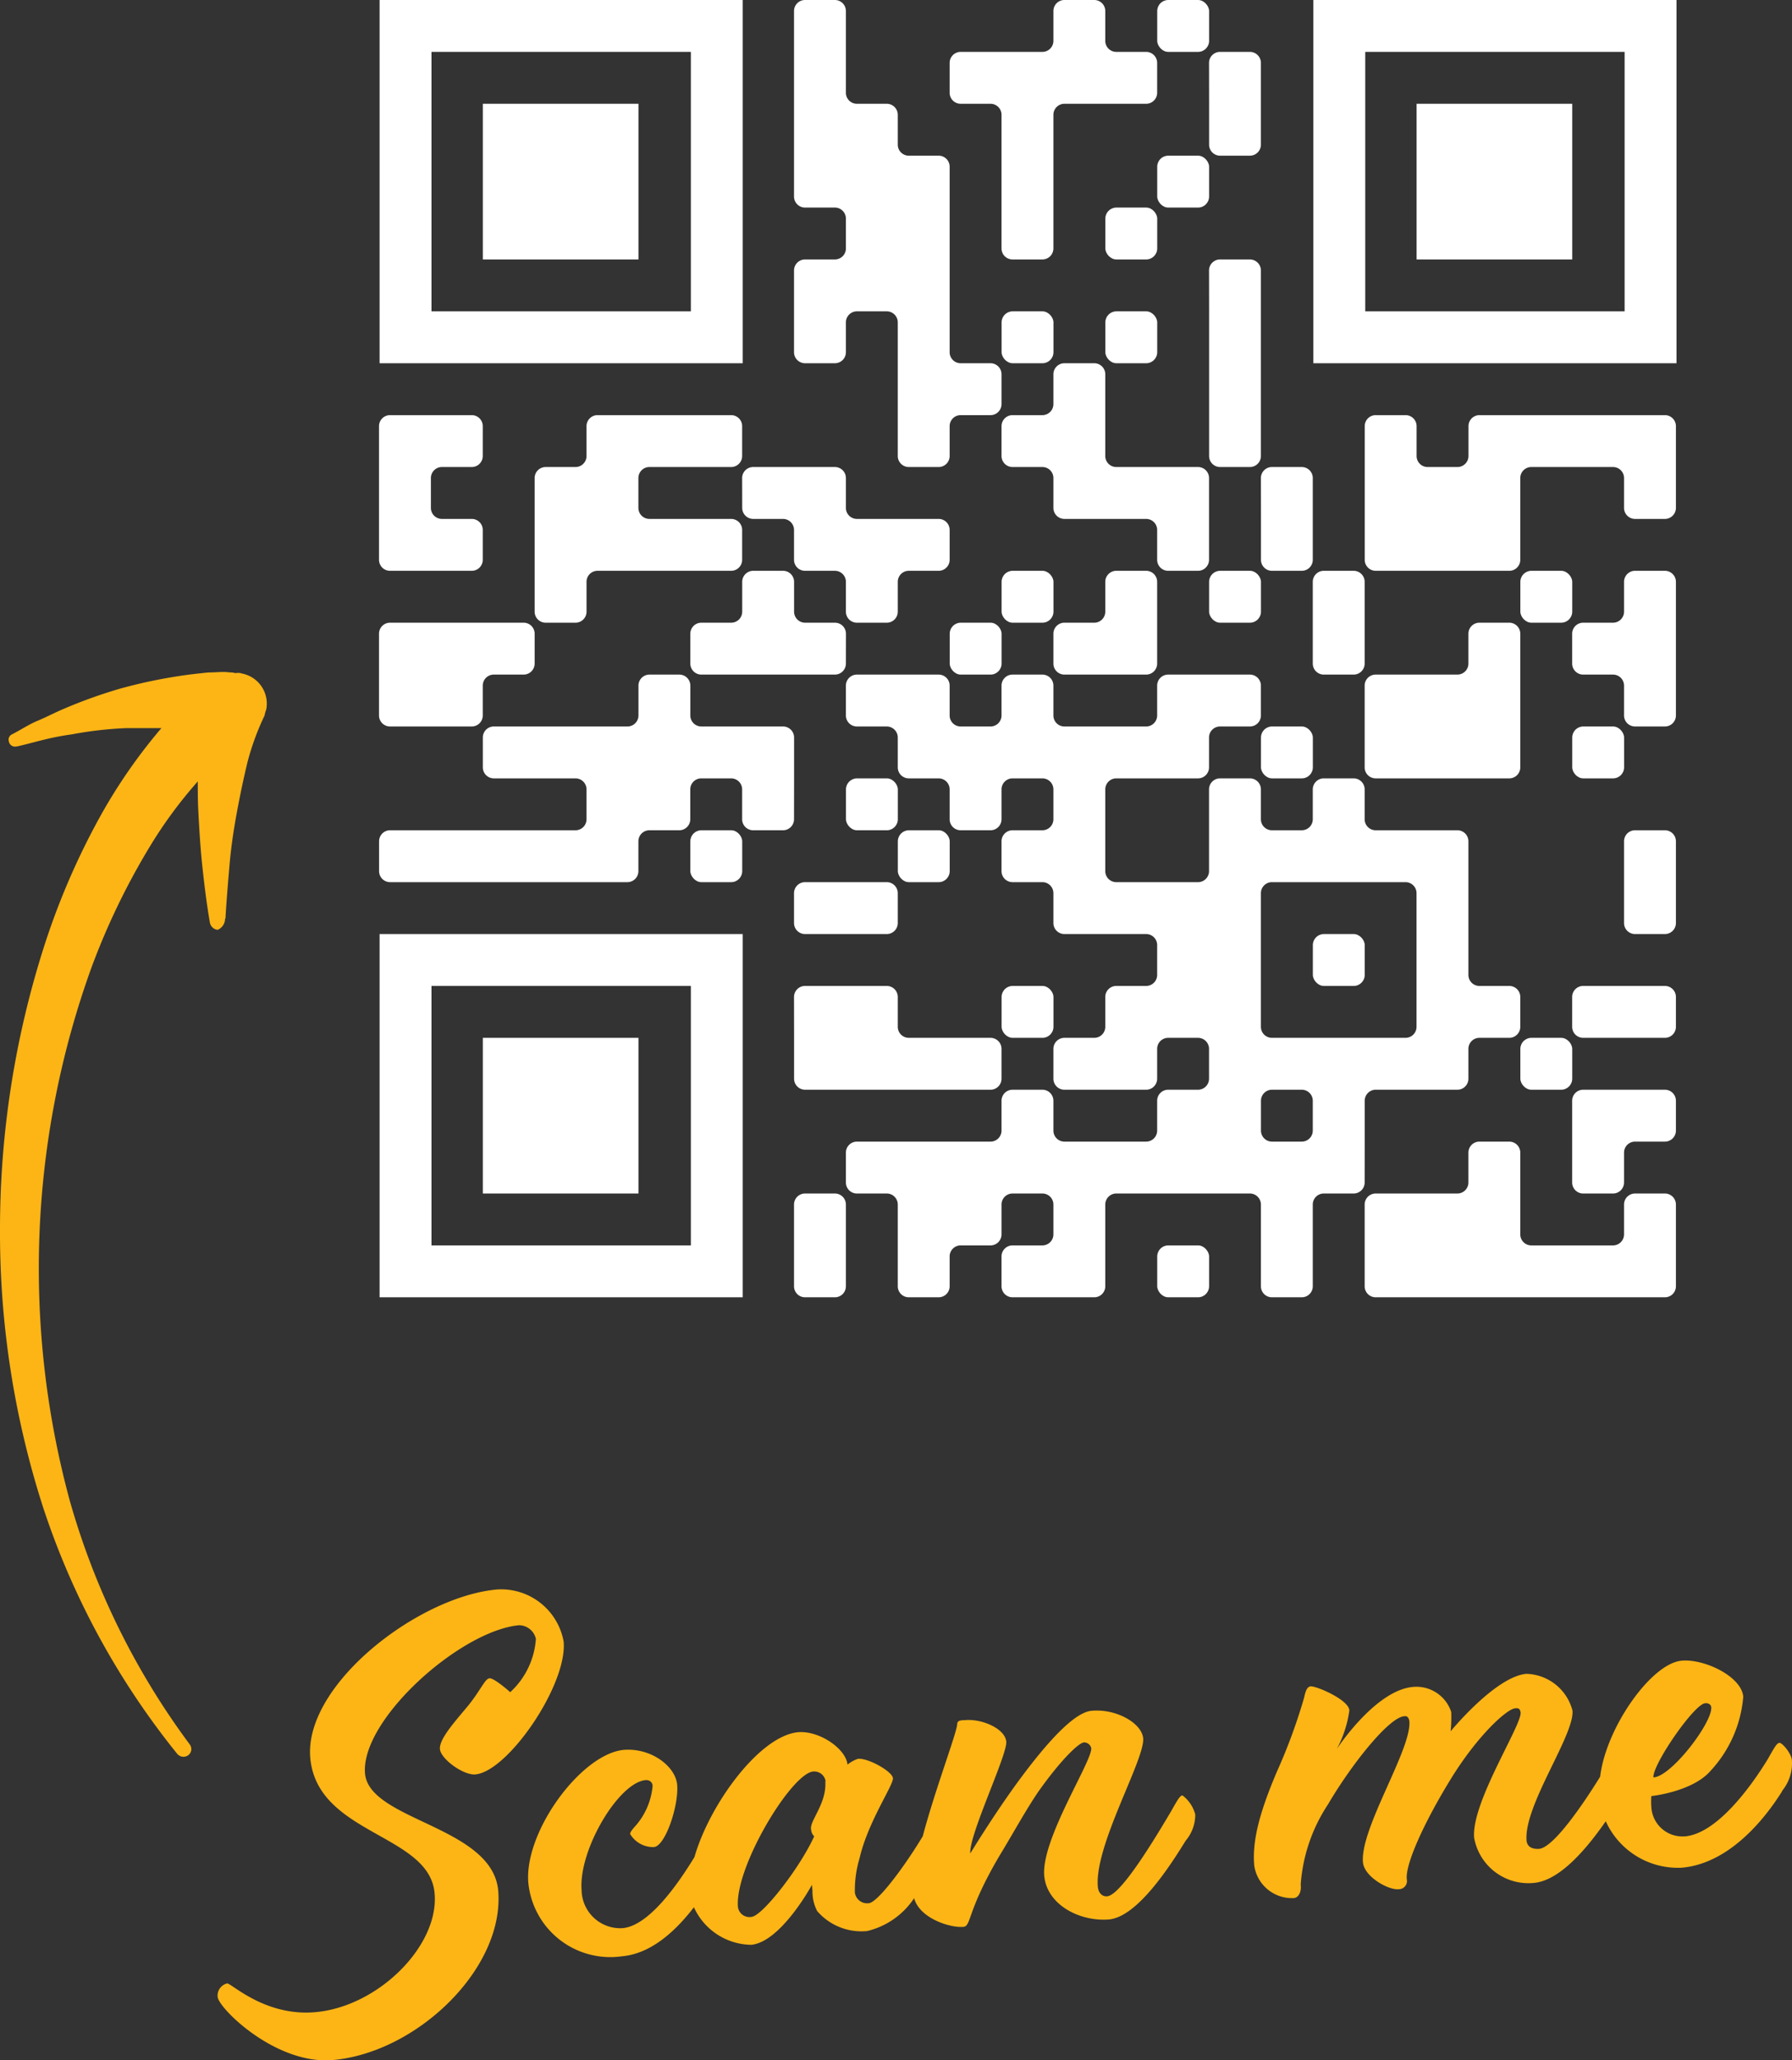
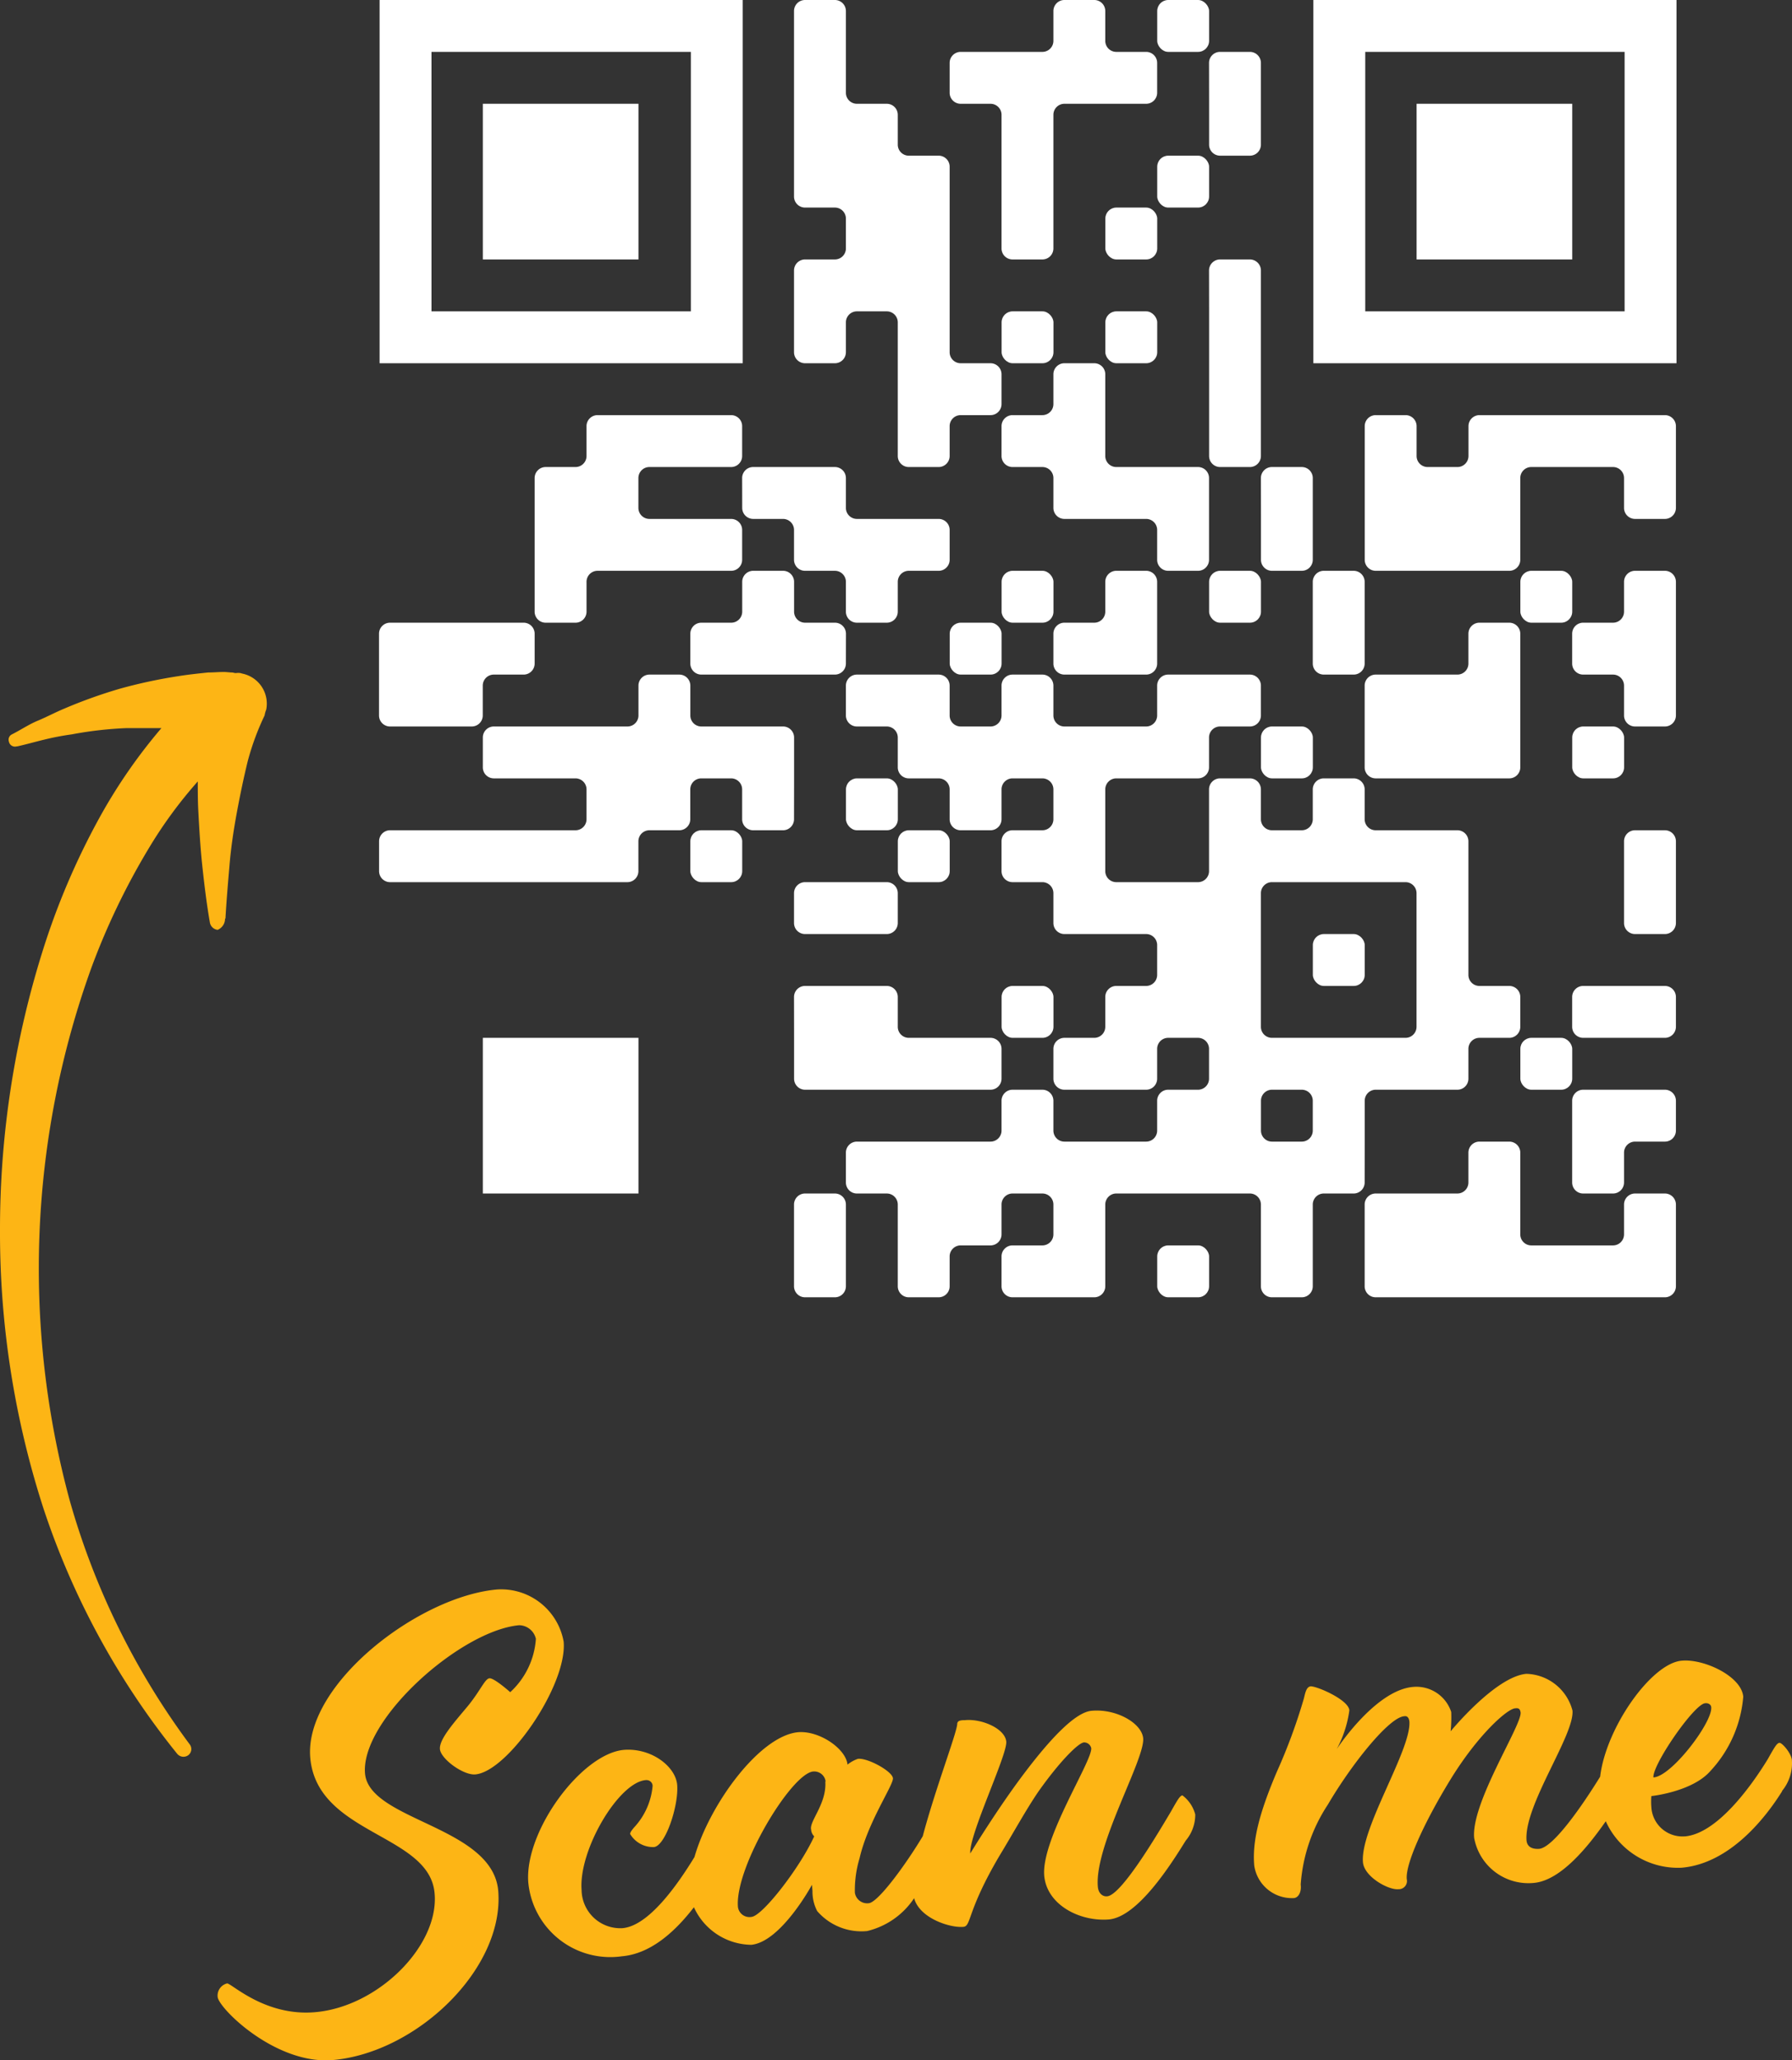
<svg xmlns="http://www.w3.org/2000/svg" viewBox="0 0 110.541 127.055">
  <rect x="0" y="0" width="110.541" height="127.055" fill="#333333" stroke="none" />
  <defs>
    <style>.cls-1{fill:#fff;}.cls-2{fill:#fdb515;}</style>
  </defs>
  <g id="Calque_2" data-name="Calque 2">
    <g id="Calque_1-2" data-name="Calque 1">
      <rect class="cls-1" x="71.384" width="3.2" height="3.2" rx="0.68" />
      <path class="cls-1" d="M59.264,6.4H61.1a.68.68,0,0,1,.68.68v8.24a.679.679,0,0,0,.68.68H64.3a.68.68,0,0,0,.68-.68V7.08a.679.679,0,0,1,.68-.68H70.7a.68.68,0,0,0,.68-.68V3.88a.68.68,0,0,0-.68-.68h-1.84a.679.679,0,0,1-.68-.68V.68A.68.68,0,0,0,67.5,0h-1.84a.679.679,0,0,0-.68.68V2.52a.68.68,0,0,1-.68.68h-5.04a.679.679,0,0,0-.68.68V5.72A.679.679,0,0,0,59.264,6.4Z" />
      <path class="cls-1" d="M74.584,6.4V8.92a.679.679,0,0,0,.68.68H77.1a.68.68,0,0,0,.68-.68V3.88a.68.68,0,0,0-.68-.68h-1.84a.679.679,0,0,0-.68.68Z" />
      <rect class="cls-1" x="71.384" y="9.6" width="3.2" height="3.2" rx="0.68" />
      <rect class="cls-1" x="68.184" y="12.8" width="3.2" height="3.2" rx="0.68" />
      <path class="cls-1" d="M74.584,19.2v8.92a.679.679,0,0,0,.68.68H77.1a.68.68,0,0,0,.68-.68V16.68A.68.68,0,0,0,77.1,16h-1.84a.679.679,0,0,0-.68.68Z" />
      <path class="cls-1" d="M49.664,22.4H51.5a.68.68,0,0,0,.68-.68V19.88a.679.679,0,0,1,.68-.68H54.7a.68.68,0,0,1,.68.68v8.24a.679.679,0,0,0,.68.68H57.9a.68.68,0,0,0,.68-.68V26.28a.679.679,0,0,1,.68-.68H61.1a.68.68,0,0,0,.68-.68V23.08a.68.68,0,0,0-.68-.68h-1.84a.679.679,0,0,1-.68-.68V10.28a.68.68,0,0,0-.68-.68h-1.84a.679.679,0,0,1-.68-.68V7.08a.68.68,0,0,0-.68-.68h-1.84a.679.679,0,0,1-.68-.68V.68A.68.68,0,0,0,51.5,0h-1.84a.679.679,0,0,0-.68.68V12.12a.679.679,0,0,0,.68.68H51.5a.68.68,0,0,1,.68.68v1.84a.68.68,0,0,1-.68.68h-1.84a.679.679,0,0,0-.68.68v5.04A.679.679,0,0,0,49.664,22.4Z" />
      <rect class="cls-1" x="61.784" y="19.2" width="3.2" height="3.2" rx="0.68" />
      <rect class="cls-1" x="68.184" y="19.2" width="3.2" height="3.2" rx="0.68" />
      <path class="cls-1" d="M102.7,25.6H91.264a.679.679,0,0,0-.68.68v1.84a.68.68,0,0,1-.68.68h-1.84a.679.679,0,0,1-.68-.68V26.28a.68.68,0,0,0-.68-.68h-1.84a.679.679,0,0,0-.68.68v8.24a.679.679,0,0,0,.68.68H93.1a.68.68,0,0,0,.68-.68V29.48a.679.679,0,0,1,.68-.68H99.5a.68.68,0,0,1,.68.68v1.84a.679.679,0,0,0,.68.68h1.84a.68.68,0,0,0,.68-.68V26.28A.68.68,0,0,0,102.7,25.6Z" />
      <path class="cls-1" d="M40.064,28.8H45.1a.68.68,0,0,0,.68-.68V26.28a.68.68,0,0,0-.68-.68h-8.24a.679.679,0,0,0-.68.68v1.84a.68.68,0,0,1-.68.68h-1.84a.679.679,0,0,0-.68.68v8.24a.679.679,0,0,0,.68.68H35.5a.68.68,0,0,0,.68-.68V35.88a.679.679,0,0,1,.68-.68H45.1a.68.68,0,0,0,.68-.68V32.68A.68.68,0,0,0,45.1,32h-5.04a.679.679,0,0,1-.68-.68V29.48A.679.679,0,0,1,40.064,28.8Z" />
      <path class="cls-1" d="M45.784,31.32a.679.679,0,0,0,.68.68H48.3a.68.68,0,0,1,.68.68v1.84a.679.679,0,0,0,.68.68H51.5a.68.68,0,0,1,.68.68v1.84a.679.679,0,0,0,.68.68H54.7a.68.68,0,0,0,.68-.68V35.88a.679.679,0,0,1,.68-.68H57.9a.68.68,0,0,0,.68-.68V32.68A.68.68,0,0,0,57.9,32h-5.04a.679.679,0,0,1-.68-.68V29.48a.68.68,0,0,0-.68-.68h-5.04a.679.679,0,0,0-.68.68Z" />
      <path class="cls-1" d="M77.784,32v2.52a.679.679,0,0,0,.68.68H80.3a.68.68,0,0,0,.68-.68V29.48a.68.68,0,0,0-.68-.68h-1.84a.679.679,0,0,0-.68.68Z" />
-       <path class="cls-1" d="M24.064,35.2H29.1a.68.68,0,0,0,.68-.68V32.68A.68.68,0,0,0,29.1,32h-1.84a.679.679,0,0,1-.68-.68V29.48a.679.679,0,0,1,.68-.68H29.1a.68.68,0,0,0,.68-.68V26.28a.68.68,0,0,0-.68-.68h-5.04a.679.679,0,0,0-.68.68v8.24A.679.679,0,0,0,24.064,35.2Z" />
      <path class="cls-1" d="M72.064,35.2H73.9a.68.68,0,0,0,.68-.68V29.48a.68.68,0,0,0-.68-.68h-5.04a.679.679,0,0,1-.68-.68V23.08a.68.68,0,0,0-.68-.68h-1.84a.679.679,0,0,0-.68.68v1.84a.68.68,0,0,1-.68.68h-1.84a.679.679,0,0,0-.68.68v1.84a.679.679,0,0,0,.68.68H64.3a.68.68,0,0,1,.68.68v1.84a.679.679,0,0,0,.68.68H70.7a.68.68,0,0,1,.68.68v1.84A.679.679,0,0,0,72.064,35.2Z" />
      <rect class="cls-1" x="61.784" y="35.2" width="3.2" height="3.2" rx="0.68" />
      <rect class="cls-1" x="74.584" y="35.2" width="3.2" height="3.2" rx="0.68" />
      <path class="cls-1" d="M83.5,35.2h-1.84a.679.679,0,0,0-.68.68v5.04a.679.679,0,0,0,.68.68H83.5a.68.68,0,0,0,.68-.68V35.88A.68.68,0,0,0,83.5,35.2Z" />
      <rect class="cls-1" x="93.784" y="35.2" width="3.2" height="3.2" rx="0.68" />
      <path class="cls-1" d="M102.7,35.2h-1.84a.679.679,0,0,0-.68.68v1.84a.68.68,0,0,1-.68.68h-1.84a.679.679,0,0,0-.68.68v1.84a.679.679,0,0,0,.68.68H99.5a.68.68,0,0,1,.68.68v1.84a.679.679,0,0,0,.68.68h1.84a.68.68,0,0,0,.68-.68V35.88A.68.68,0,0,0,102.7,35.2Z" />
      <path class="cls-1" d="M52.184,39.08a.68.68,0,0,0-.68-.68h-1.84a.679.679,0,0,1-.68-.68V35.88a.68.68,0,0,0-.68-.68h-1.84a.679.679,0,0,0-.68.68v1.84a.68.68,0,0,1-.68.68h-1.84a.679.679,0,0,0-.68.68v1.84a.679.679,0,0,0,.68.68H51.5a.68.68,0,0,0,.68-.68Z" />
      <rect class="cls-1" x="58.584" y="38.4" width="3.2" height="3.2" rx="0.68" />
      <path class="cls-1" d="M65.664,41.6H70.7a.68.68,0,0,0,.68-.68V35.88a.68.68,0,0,0-.68-.68h-1.84a.679.679,0,0,0-.68.68v1.84a.68.68,0,0,1-.68.68h-1.84a.679.679,0,0,0-.68.68v1.84A.679.679,0,0,0,65.664,41.6Z" />
      <path class="cls-1" d="M93.1,38.4h-1.84a.679.679,0,0,0-.68.68v1.84a.68.68,0,0,1-.68.68h-5.04a.679.679,0,0,0-.68.68v5.04a.679.679,0,0,0,.68.68H93.1a.68.68,0,0,0,.68-.68V39.08A.68.68,0,0,0,93.1,38.4Z" />
      <path class="cls-1" d="M24.064,44.8H29.1a.68.68,0,0,0,.68-.68V42.28a.679.679,0,0,1,.68-.68H32.3a.68.68,0,0,0,.68-.68V39.08a.68.68,0,0,0-.68-.68h-8.24a.679.679,0,0,0-.68.68v5.04A.679.679,0,0,0,24.064,44.8Z" />
      <rect class="cls-1" x="77.784" y="44.8" width="3.2" height="3.2" rx="0.68" />
      <rect class="cls-1" x="96.984" y="44.8" width="3.2" height="3.2" rx="0.68" />
      <path class="cls-1" d="M48.984,48V45.48a.68.68,0,0,0-.68-.68h-5.04a.679.679,0,0,1-.68-.68V42.28a.68.68,0,0,0-.68-.68h-1.84a.679.679,0,0,0-.68.68v1.84a.68.68,0,0,1-.68.68h-8.24a.679.679,0,0,0-.68.68v1.84a.679.679,0,0,0,.68.68H35.5a.68.68,0,0,1,.68.68v1.84a.68.68,0,0,1-.68.68H24.064a.679.679,0,0,0-.68.68v1.84a.679.679,0,0,0,.68.68H38.7a.68.68,0,0,0,.68-.68V51.88a.679.679,0,0,1,.68-.68H41.9a.68.68,0,0,0,.68-.68V48.68a.679.679,0,0,1,.68-.68H45.1a.68.68,0,0,1,.68.68v1.84a.679.679,0,0,0,.68.68H48.3a.68.68,0,0,0,.68-.68Z" />
      <rect class="cls-1" x="52.184" y="48" width="3.2" height="3.2" rx="0.68" />
      <rect class="cls-1" x="42.584" y="51.2" width="3.2" height="3.2" rx="0.68" />
      <rect class="cls-1" x="55.384" y="51.2" width="3.2" height="3.2" rx="0.68" />
      <path class="cls-1" d="M102.7,51.2h-1.84a.679.679,0,0,0-.68.68v5.04a.679.679,0,0,0,.68.68h1.84a.68.68,0,0,0,.68-.68V51.88A.68.68,0,0,0,102.7,51.2Z" />
      <path class="cls-1" d="M49.664,57.6H54.7a.68.68,0,0,0,.68-.68V55.08a.68.68,0,0,0-.68-.68h-5.04a.679.679,0,0,0-.68.68v1.84A.679.679,0,0,0,49.664,57.6Z" />
      <rect class="cls-1" x="80.984" y="57.6" width="3.2" height="3.2" rx="0.68" />
      <path class="cls-1" d="M48.984,64v2.52a.679.679,0,0,0,.68.68H61.1a.68.68,0,0,0,.68-.68V64.68A.68.68,0,0,0,61.1,64h-5.04a.679.679,0,0,1-.68-.68V61.48a.68.68,0,0,0-.68-.68h-5.04a.679.679,0,0,0-.68.68Z" />
      <rect class="cls-1" x="61.784" y="60.8" width="3.2" height="3.2" rx="0.68" />
      <path class="cls-1" d="M102.7,60.8h-5.04a.679.679,0,0,0-.68.68v1.84a.679.679,0,0,0,.68.68h5.04a.68.68,0,0,0,.68-.68V61.48A.68.68,0,0,0,102.7,60.8Z" />
      <rect class="cls-1" x="93.784" y="64" width="3.2" height="3.2" rx="0.68" />
      <path class="cls-1" d="M102.7,67.2h-5.04a.679.679,0,0,0-.68.68v5.04a.679.679,0,0,0,.68.68H99.5a.68.68,0,0,0,.68-.68V71.08a.679.679,0,0,1,.68-.68h1.84a.68.68,0,0,0,.68-.68V67.88A.68.68,0,0,0,102.7,67.2Z" />
      <path class="cls-1" d="M84.184,70.4V67.88a.679.679,0,0,1,.68-.68H89.9a.68.68,0,0,0,.68-.68V64.68a.679.679,0,0,1,.68-.68H93.1a.68.68,0,0,0,.68-.68V61.48a.68.68,0,0,0-.68-.68h-1.84a.679.679,0,0,1-.68-.68V51.88a.68.68,0,0,0-.68-.68h-5.04a.679.679,0,0,1-.68-.68V48.68A.68.68,0,0,0,83.5,48h-1.84a.679.679,0,0,0-.68.68v1.84a.68.68,0,0,1-.68.68h-1.84a.679.679,0,0,1-.68-.68V48.68A.68.68,0,0,0,77.1,48h-1.84a.679.679,0,0,0-.68.68v5.04a.68.68,0,0,1-.68.68h-5.04a.679.679,0,0,1-.68-.68V48.68a.679.679,0,0,1,.68-.68H73.9a.68.68,0,0,0,.68-.68V45.48a.679.679,0,0,1,.68-.68H77.1a.68.68,0,0,0,.68-.68V42.28a.68.68,0,0,0-.68-.68h-5.04a.679.679,0,0,0-.68.68v1.84a.68.68,0,0,1-.68.68h-5.04a.679.679,0,0,1-.68-.68V42.28a.68.68,0,0,0-.68-.68h-1.84a.679.679,0,0,0-.68.68v1.84a.68.68,0,0,1-.68.68h-1.84a.679.679,0,0,1-.68-.68V42.28a.68.68,0,0,0-.68-.68h-5.04a.679.679,0,0,0-.68.68v1.84a.679.679,0,0,0,.68.68H54.7a.68.68,0,0,1,.68.68v1.84a.679.679,0,0,0,.68.68H57.9a.68.68,0,0,1,.68.68v1.84a.679.679,0,0,0,.68.68H61.1a.68.68,0,0,0,.68-.68V48.68a.679.679,0,0,1,.68-.68H64.3a.68.68,0,0,1,.68.68v1.84a.68.68,0,0,1-.68.68h-1.84a.679.679,0,0,0-.68.68v1.84a.679.679,0,0,0,.68.68H64.3a.68.68,0,0,1,.68.68v1.84a.679.679,0,0,0,.68.68H70.7a.68.68,0,0,1,.68.68v1.84a.68.68,0,0,1-.68.68h-1.84a.679.679,0,0,0-.68.68v1.84a.68.68,0,0,1-.68.68h-1.84a.679.679,0,0,0-.68.68v1.84a.679.679,0,0,0,.68.68H70.7a.68.68,0,0,0,.68-.68V64.68a.679.679,0,0,1,.68-.68H73.9a.68.68,0,0,1,.68.68v1.84a.68.68,0,0,1-.68.68h-1.84a.679.679,0,0,0-.68.68v1.84a.68.68,0,0,1-.68.68h-5.04a.679.679,0,0,1-.68-.68V67.88a.68.68,0,0,0-.68-.68h-1.84a.679.679,0,0,0-.68.68v1.84a.68.68,0,0,1-.68.68h-8.24a.679.679,0,0,0-.68.68v1.84a.679.679,0,0,0,.68.68H54.7a.68.68,0,0,1,.68.68v5.04a.679.679,0,0,0,.68.68H57.9a.68.68,0,0,0,.68-.68V77.48a.679.679,0,0,1,.68-.68H61.1a.68.68,0,0,0,.68-.68V74.28a.679.679,0,0,1,.68-.68H64.3a.68.68,0,0,1,.68.68v1.84a.68.68,0,0,1-.68.68h-1.84a.679.679,0,0,0-.68.68v1.84a.679.679,0,0,0,.68.68H67.5a.68.68,0,0,0,.68-.68V74.28a.679.679,0,0,1,.68-.68H77.1a.68.68,0,0,1,.68.68v5.04a.679.679,0,0,0,.68.68H80.3a.68.68,0,0,0,.68-.68V74.28a.679.679,0,0,1,.68-.68H83.5a.68.68,0,0,0,.68-.68Zm-5.72,0a.679.679,0,0,1-.68-.68V67.88a.679.679,0,0,1,.68-.68H80.3a.68.68,0,0,1,.68.68v1.84a.68.68,0,0,1-.68.68Zm2.52-16H86.7a.68.68,0,0,1,.68.68v8.24a.68.68,0,0,1-.68.68h-8.24a.679.679,0,0,1-.68-.68V55.08a.679.679,0,0,1,.68-.68Z" />
      <path class="cls-1" d="M51.5,73.6h-1.84a.679.679,0,0,0-.68.68v5.04a.679.679,0,0,0,.68.68H51.5a.68.68,0,0,0,.68-.68V74.28A.68.68,0,0,0,51.5,73.6Z" />
      <path class="cls-1" d="M102.7,73.6h-1.84a.679.679,0,0,0-.68.68v1.84a.68.68,0,0,1-.68.68h-5.04a.679.679,0,0,1-.68-.68V71.08a.68.68,0,0,0-.68-.68h-1.84a.679.679,0,0,0-.68.68v1.84a.68.68,0,0,1-.68.68h-5.04a.679.679,0,0,0-.68.68v5.04a.679.679,0,0,0,.68.68H102.7a.68.68,0,0,0,.68-.68V74.28A.68.68,0,0,0,102.7,73.6Z" />
      <rect class="cls-1" x="71.384" y="76.8" width="3.2" height="3.2" rx="0.68" />
      <path class="cls-1" d="M29.816,22.4h16V0h-22.4V22.4h6.4Zm-3.2-6.4V3.2h16v16h-16Z" />
      <polygon class="cls-1" points="36.184 16 36.184 16 39.384 16 39.384 12.8 39.384 9.6 39.384 6.4 36.184 6.4 36.184 6.4 32.984 6.4 29.784 6.4 29.784 9.6 29.784 12.8 29.784 16 32.984 16 36.184 16" />
      <path class="cls-1" d="M100.216,0h-19.2V22.4h22.4V0Zm0,6.4V19.2h-16V3.2h16Z" />
      <polygon class="cls-1" points="93.784 6.4 90.584 6.4 87.384 6.4 87.384 9.6 87.384 12.8 87.384 16 90.584 16 93.784 16 93.784 16 96.984 16 96.984 12.8 96.984 9.6 96.984 6.4 93.784 6.4 93.784 6.4" />
-       <path class="cls-1" d="M39.416,57.6h-16V80h22.4V57.6h-6.4Zm3.2,6.4V76.8h-16v-16h16Z" />
      <polygon class="cls-1" points="36.184 64 32.984 64 29.784 64 29.784 67.2 29.784 70.4 29.784 73.6 32.984 73.6 36.184 73.6 36.184 73.6 39.384 73.6 39.384 70.4 39.384 67.2 39.384 64 36.184 64 36.184 64" />
      <g id="Slide">
        <g id="F1start">
          <path class="cls-2" d="M31.474,104.351a4.919,4.919,0,0,0,1.583-3.29,1.077,1.077,0,0,0-1.035-.838c-3.6.326-9.76,5.8-9.507,9.125.228,2.933,7.868,3.254,8.219,7.252.389,4.8-5.027,9.988-10.215,10.438-3.543.29-7.056-3.222-7.093-3.9a.771.771,0,0,1,.58-.826c.252-.031,2.316,2.034,5.41,1.775,3.9-.321,7.671-4.092,7.394-7.314-.29-3.7-7.253-3.611-7.672-8.38-.382-4.51,6.673-9.957,11.541-10.376a3.915,3.915,0,0,1,4.091,3.222c.228,2.675-3.444,8.011-5.447,8.183-.739.068-2.156-.967-2.187-1.577s.869-1.615,1.676-2.582,1.091-1.738,1.38-1.768S31.474,104.351,31.474,104.351Zm42.256,7.542a2.464,2.464,0,0,1-.585,1.608c-.961,1.553-2.995,4.738-4.769,4.868s-3.8-.9-3.962-2.7c-.191-2.255,2.964-7.061,2.9-7.862a.45.45,0,0,0-.45-.358c-.357.031-1.516,1.2-2.809,3.032-.771,1.127-1.578,2.606-2.385,3.931-2.058,3.481-1.738,4.381-2.255,4.412-.838.067-2.7-.543-3.026-1.769a4.825,4.825,0,0,1-2.9,2.027,3.608,3.608,0,0,1-3.08-1.232,2.564,2.564,0,0,1-.29-1.232l-.031-.388s-1.9,3.512-3.74,3.7a3.938,3.938,0,0,1-3.543-2.316c-1.066,1.38-2.582,2.865-4.449,3.025a5.081,5.081,0,0,1-5.767-4.541c-.259-3.161,3.284-7.961,5.9-8.189,1.707-.129,3.192,1.035,3.284,2.163.1,1.288-.739,3.8-1.448,3.832a1.648,1.648,0,0,1-1.454-.807c0-.092.068-.191.228-.388a4.318,4.318,0,0,0,1.158-2.575.369.369,0,0,0-.378-.361.283.283,0,0,0-.041,0c-1.676.13-4.153,4.313-3.962,6.778a2.388,2.388,0,0,0,2.514,2.354c1.615-.13,3.383-2.644,4.449-4.387.93-3.254,4.03-7.5,6.414-7.7,1.319-.093,2.933,1.035,3.026,2a2.1,2.1,0,0,1,.646-.357c.617-.062,2.126.776,2.157,1.2s-1.547,2.7-2.058,4.929a6.833,6.833,0,0,0-.29,2.126.765.765,0,0,0,.865.648h0c.579-.068,2.255-2.354,3.321-4.128.771-2.9,2.058-6.254,2.126-6.9,0-.2.13-.259.481-.259,1.035-.1,2.464.518,2.545,1.319s-2.317,5.773-2.219,6.9c0,0,1.639-2.711,3.346-4.966s3.192-3.771,4.159-3.833c1.516-.129,3.081.77,3.161,1.707.093,1.325-3,6.574-2.8,9.119.03.456.32.647.579.616.838-.068,2.9-3.481,3.931-5.225.419-.739.548-.967.708-1A2.153,2.153,0,0,1,73.73,111.893Zm-22.8-2.033a.709.709,0,0,0-.77-.617c-1.356.13-4.837,5.9-4.64,8.349a.715.715,0,0,0,.8.623l.041-.006c.678-.068,2.964-3,3.864-4.967a.646.646,0,0,1-.191-.419c-.124-.511.973-1.6.875-2.963Zm59.01.585c-.961,1.547-3.185,4.479-6.217,4.732a4.885,4.885,0,0,1-4.67-2.865c-1.1,1.577-2.773,3.641-4.418,3.8a3.4,3.4,0,0,1-3.7-2.773c-.2-2.157,2.933-6.926,2.865-7.733-.031-.191-.093-.29-.321-.259-.486,0-2.322,1.645-4,4.381s-2.8,5.256-2.7,6.162a.506.506,0,0,1-.382.6.515.515,0,0,1-.136.012c-.616.062-2.126-.776-2.187-1.676-.167-2.095,2.994-6.932,2.865-8.669-.031-.228-.13-.358-.321-.321-.936.062-3.253,2.964-4.707,5.447a10.25,10.25,0,0,0-1.676,4.929c.062.487-.16.838-.45.838a2.347,2.347,0,0,1-2.415-2c-.13-1.485.289-3.192,1.386-5.773a34.629,34.629,0,0,0,1.676-4.542c.093-.388.16-.708.419-.745.419,0,2.348.838,2.385,1.485a7.035,7.035,0,0,1-.777,2.384c.191-.289,2.465-3.641,4.708-3.832a2.26,2.26,0,0,1,2.353,1.546,9.094,9.094,0,0,1-.036,1.19s2.772-3.383,4.676-3.543A3.028,3.028,0,0,1,97,105.485c.129,1.516-3,5.835-2.835,8.01.031.327.259.548.77.518.875-.062,2.675-2.675,3.771-4.449.358-3.026,3.161-6.994,5.028-7.154,1.387-.129,3.7.968,3.8,2.225a7.639,7.639,0,0,1-2.027,4.578c-1.128,1.287-3.642,1.546-3.642,1.546a4.263,4.263,0,0,0,0,.678,1.916,1.916,0,0,0,2.019,1.808l.045,0c1.966-.166,4.061-3.031,5.121-4.769.419-.745.548-.967.708-1s.746.647.777,1.066a2.676,2.676,0,0,1-.617,1.91Zm-7.924-.838c1.128-.1,3.611-3.389,3.543-4.313,0-.16-.16-.29-.388-.259-.7.092-3.247,3.8-3.179,4.572ZM13.907,56.648h0c.062-1.1.16-2.225.253-3.321s.258-2.188.456-3.254.419-2.125.671-3.154a16.067,16.067,0,0,1,1.035-2.8h0a1.65,1.65,0,0,1,.1-.357,1.892,1.892,0,0,0-1.485-2.225l-.1-.03a1,1,0,0,0-.289,0c-.1,0-.16-.037-.259-.037s-.32-.031-.481-.031c-.32,0-.647.031-.967.031-.647.067-1.232.129-1.848.228a30.9,30.9,0,0,0-3.611.776A30.5,30.5,0,0,0,3.962,43.7c-.548.228-1.09.518-1.639.746s-1.066.579-1.583.838a.363.363,0,0,0-.191.45.381.381,0,0,0,.451.3l.029-.007h.037c.579-.129,1.128-.289,1.676-.419a16.181,16.181,0,0,1,1.676-.32A23.3,23.3,0,0,1,7.8,44.9H9.957a33.172,33.172,0,0,0-3.832,5.545A44.888,44.888,0,0,0,2.644,58.6,57.236,57.236,0,0,0,0,75.854,55.264,55.264,0,0,0,2.674,93a48.125,48.125,0,0,0,8.251,15.146.505.505,0,0,0,.678.1.475.475,0,0,0,.11-.662l-.012-.016h0A46.329,46.329,0,0,1,4.307,92.552,54.635,54.635,0,0,1,5.626,59.71a43.388,43.388,0,0,1,3.549-7.394A27.547,27.547,0,0,1,12.2,48.188c0,.647,0,1.232.037,1.9.062,1.158.13,2.286.253,3.413s.259,2.256.456,3.383a.547.547,0,0,0,.48.456.744.744,0,0,0,.456-.7Z" />
        </g>
      </g>
    </g>
  </g>
</svg>